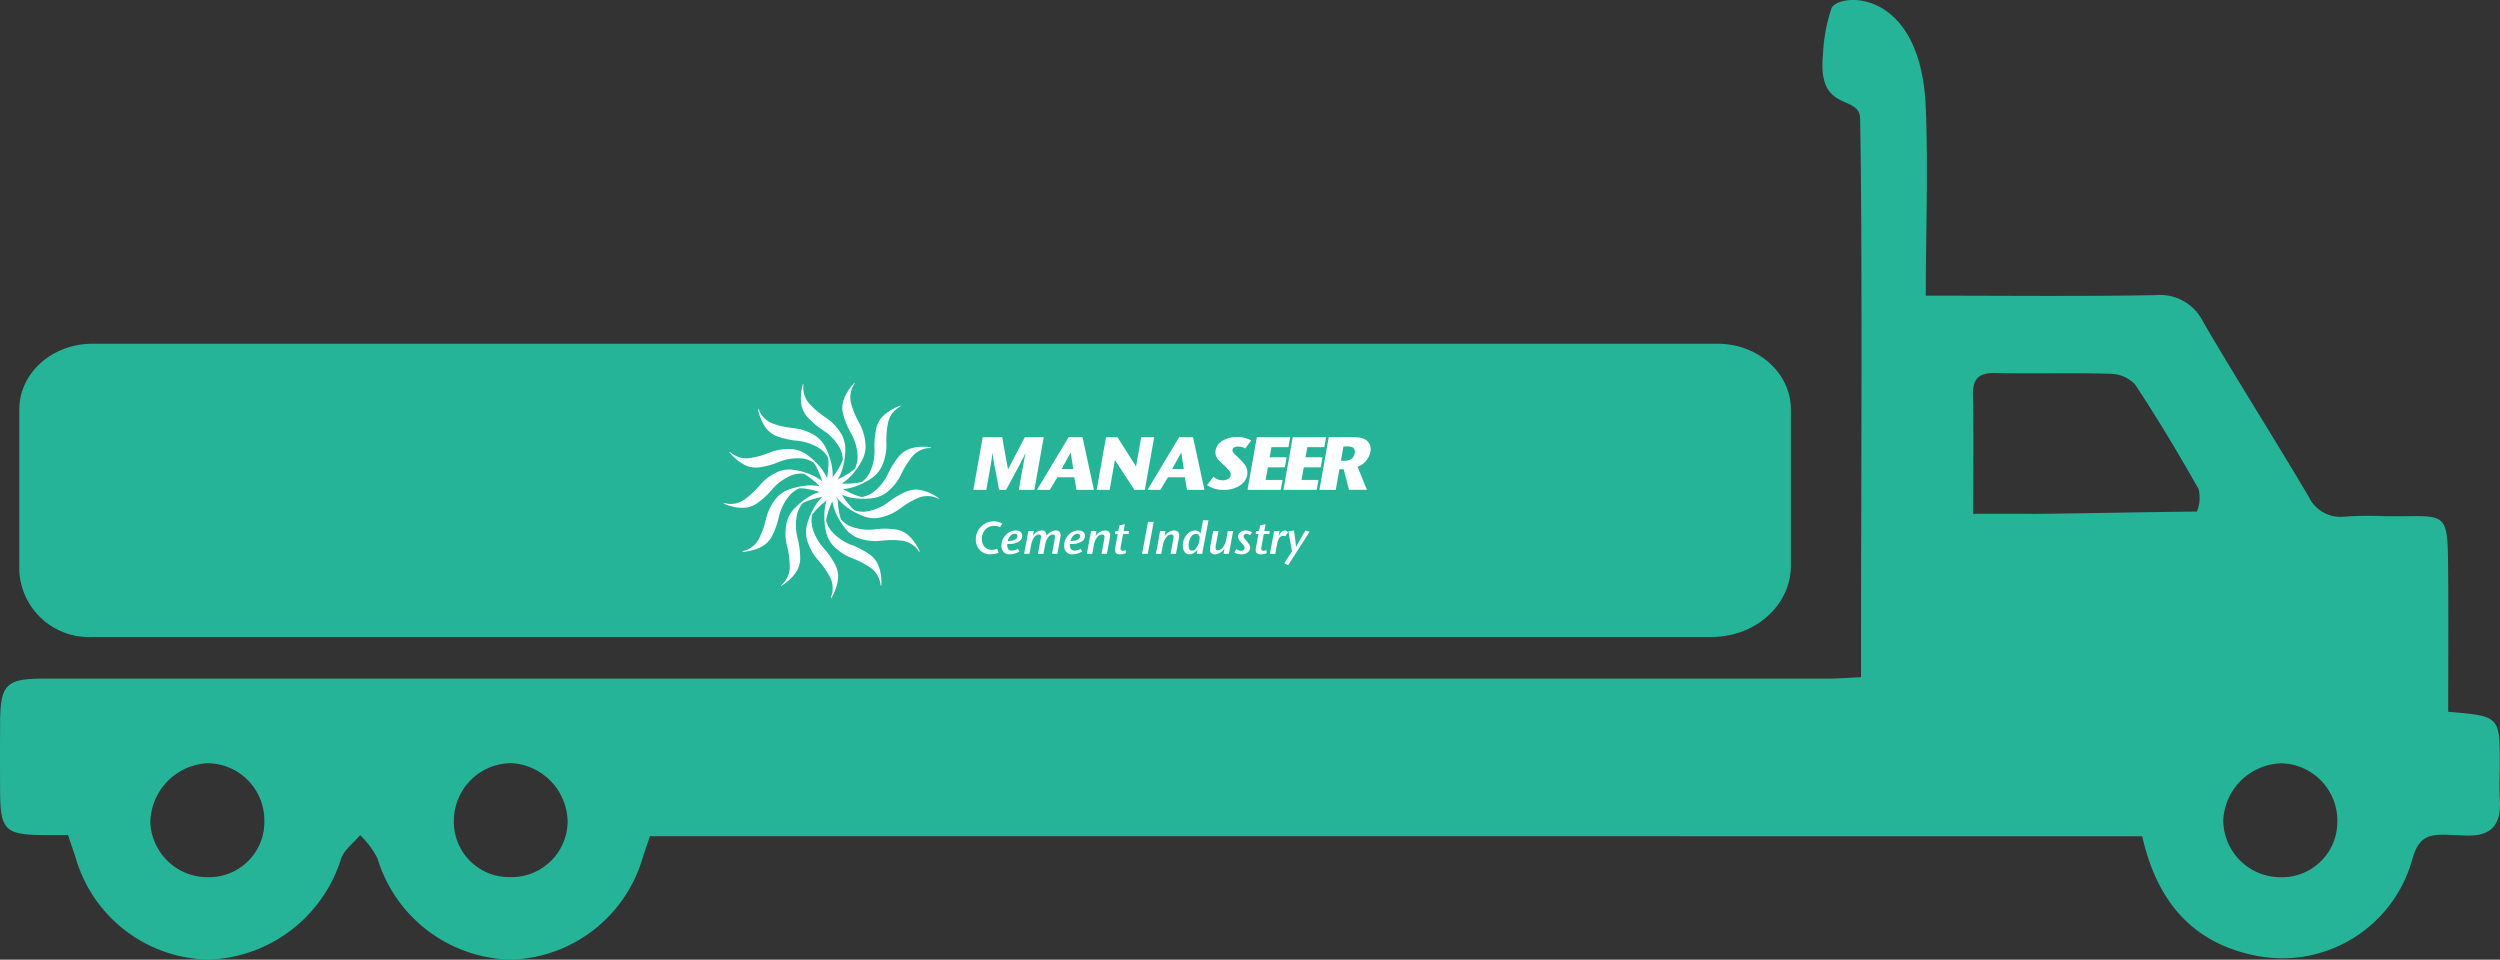
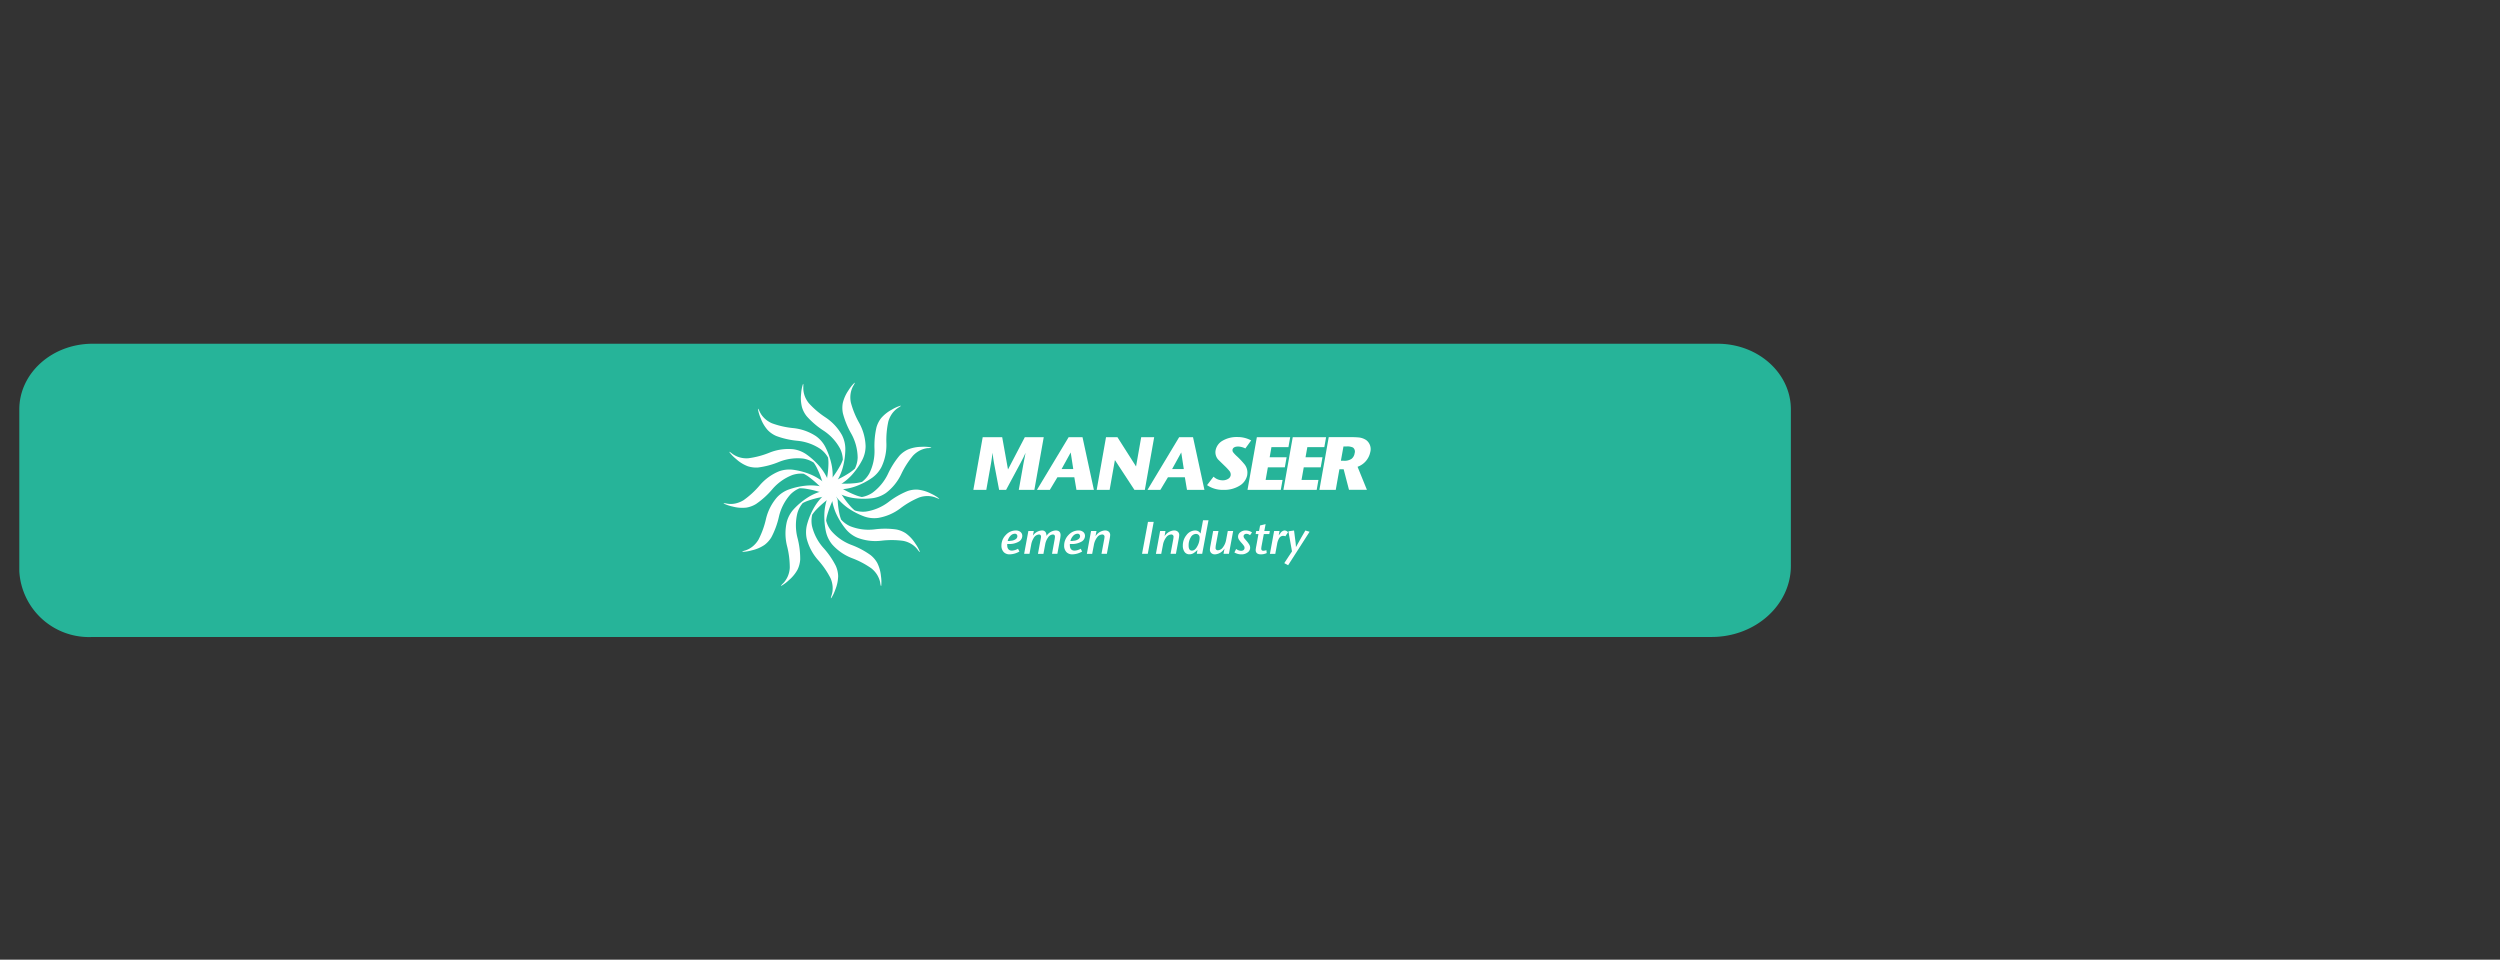
<svg xmlns="http://www.w3.org/2000/svg" width="194.047" height="74.488" viewBox="0 0 194.047 74.488">
  <rect x="0" y="0" width="194.047" height="74.488" fill="#333333" stroke="none" />
  <defs>
    <clipPath id="clip-path">
      <path id="Path_2271" data-name="Path 2271" d="M0,35.731H194.047V-38.757H0Z" transform="translate(0 38.757)" fill="none" />
    </clipPath>
  </defs>
  <g id="Group_457" data-name="Group 457" transform="translate(0 0)">
    <g id="Group_437" data-name="Group 437" transform="translate(0 0)" clip-path="url(#clip-path)">
      <g id="Group_428" data-name="Group 428" transform="translate(0 -0.001)">
-         <path id="Path_2262" data-name="Path 2262" d="M24.2,31.134c-.2.584-.4,1.157-.584,1.737a10.979,10.979,0,0,1-10.161,7.843,11.064,11.064,0,0,1-10.413-7.88A6.829,6.829,0,0,0,1.7,31.054C1.194,31.667.446,32.2.219,32.9a11.165,11.165,0,0,1-10.248,7.813,10.939,10.939,0,0,1-10.28-7.682c-.2-.64-.423-1.28-.657-1.985-.719,0-1.336,0-1.951,0-2.939-.029-3.306-.4-3.323-3.383q-.017-2.681,0-5.358c.017-2.933.471-3.4,3.354-3.4,12.27,0,126.216,0,138.488,0,.819,0,1.636-.069,2.6-.111V15.992c0-9.785.121-30.78-.071-40.566-.037-1.93-3.344-.357-2.883-4.972a13.156,13.156,0,0,1,.667-3.6c.592-1.2,6.934-1.6,7.313,7.724.192,4.722,0,9.969,0,14.6,6.21,0,12.022.067,17.83-.04a3.728,3.728,0,0,1,3.717,2.112c2.662,4.551,5.495,9,8.18,13.542a2.72,2.72,0,0,0,2.766,1.539,27.333,27.333,0,0,1,3.248-.029c4.613.044,4.764-.6,4.8,3.892.036,3.777.008,7.551.008,11.286,4,.336,4,.336,4.005,4.025,0,.932-.044,1.866.006,2.8.1,1.924-.613,2.866-2.7,2.777-2.867-.121,1.457.042-1.413-.058-1.514-.052-2.229.238-2.695,1.939a10.466,10.466,0,0,1-12.039,7.463c-5.132-.986-7.8-4.369-8.914-9.287ZM131.348,6.115c1.6.008,10.1-.161,12.927-.175a2.929,2.929,0,0,0,.133-1.741c-1.561-2.762-3.19-5.489-4.939-8.134a2.731,2.731,0,0,0-1.968-.825c-2.942-.085-5.891.012-8.835-.056-1.3-.029-1.816.413-1.778,1.737.067,2.4.019,6.4.019,9.191,1.691,0,3.065-.006,4.442,0m23.822,23.9a4.448,4.448,0,0,0-4.311-4.534,4.642,4.642,0,0,0-4.54,4.378,4.436,4.436,0,0,0,4.376,4.461,4.293,4.293,0,0,0,4.474-4.305m-137.36.008a4.629,4.629,0,0,0-4.353-4.555,4.477,4.477,0,0,0-4.476,4.38,4.287,4.287,0,0,0,4.307,4.465,4.361,4.361,0,0,0,4.522-4.29m-23.54-.169a4.434,4.434,0,0,0-4.463-4.38,4.688,4.688,0,0,0-4.39,4.551,4.444,4.444,0,0,0,4.545,4.294,4.288,4.288,0,0,0,4.307-4.465" transform="translate(26.249 33.771)" fill="#26b499" />
-       </g>
+         </g>
      <g id="Group_429" data-name="Group 429" transform="translate(1.498 26.68)">
        <path id="Path_2263" data-name="Path 2263" d="M0,8.472a5.415,5.415,0,0,0,5.689,5.1H131.352c3.4,0,6.156-2.475,6.156-5.526V-4.088c0-2.818-2.543-5.1-5.689-5.1H5.689C2.543-9.189,0-6.906,0-4.088Z" transform="translate(0 9.189)" fill="#26b499" />
      </g>
      <g id="Group_430" data-name="Group 430" transform="translate(56.172 29.712)">
        <path id="Path_2264" data-name="Path 2264" d="M8,4.293a3.209,3.209,0,0,0-.607-.357,2.86,2.86,0,0,0-1.013-.3,2.042,2.042,0,0,0-.8.115,6.3,6.3,0,0,0-1.465.846,3.845,3.845,0,0,1-1.759.742,2.078,2.078,0,0,1-.865-.09l0,0a3.222,3.222,0,0,1-.331-.317,7.4,7.4,0,0,1-.644-.848.321.321,0,0,0-.075-.067,4.013,4.013,0,0,0,1,.277,5.5,5.5,0,0,0,1.476,0,2.391,2.391,0,0,0,1-.4A3.96,3.96,0,0,0,5.1,2.435a6.64,6.64,0,0,1,.911-1.43A1.989,1.989,0,0,1,6.566.588,1.947,1.947,0,0,1,6.891.465,1.581,1.581,0,0,1,7.056.428c-.019,0,.1-.015.075-.013l.06,0c.031,0,.382-.029.186-.067a3.081,3.081,0,0,0-.7-.035,2.856,2.856,0,0,0-1.038.2A2.119,2.119,0,0,0,4.982.98a6.431,6.431,0,0,0-.909,1.432,3.9,3.9,0,0,1-1.22,1.476,2.138,2.138,0,0,1-.807.321.007.007,0,0,0-.006,0A2.884,2.884,0,0,1,1.6,4.08,7.286,7.286,0,0,1,.64,3.627a.282.282,0,0,0-.1-.023,4.035,4.035,0,0,0,1.011-.221A5.46,5.46,0,0,0,2.866,2.7a2.374,2.374,0,0,0,.7-.817A3.986,3.986,0,0,0,3.95.042,6.739,6.739,0,0,1,4.1-1.649a2.005,2.005,0,0,1,.3-.627,1.855,1.855,0,0,1,.231-.259c.042-.04.085-.075.131-.111-.015.012.083-.06.06-.044,0,0,.113-.067.052-.033.027-.015.327-.2.135-.144a3.015,3.015,0,0,0-.64.294,2.906,2.906,0,0,0-.828.659,2.107,2.107,0,0,0-.363.721A6.5,6.5,0,0,0,3.026.5a3.9,3.9,0,0,1-.4,1.876,2.141,2.141,0,0,1-.569.659.007.007,0,0,0-.006,0,3.03,3.03,0,0,1-.448.09A7.51,7.51,0,0,1,.54,3.171a.315.315,0,0,0-.1.023,4.1,4.1,0,0,0,.8-.665,5.558,5.558,0,0,0,.846-1.217A2.366,2.366,0,0,0,2.336.263a4,4,0,0,0-.5-1.81,6.681,6.681,0,0,1-.642-1.57,1.968,1.968,0,0,1-.021-.7,1.874,1.874,0,0,1,.085-.336,1.6,1.6,0,0,1,.065-.158c-.008.015.044-.09.033-.069,0,0,.069-.111.031-.054.017-.025.2-.331.052-.19A3.187,3.187,0,0,0,1-4.061a2.924,2.924,0,0,0-.434.971,2.113,2.113,0,0,0,.01.807,6.388,6.388,0,0,0,.644,1.57,3.932,3.932,0,0,1,.5,1.853A2.1,2.1,0,0,1,1.507,2a3.226,3.226,0,0,1-.346.279,6.965,6.965,0,0,1-.921.53.325.325,0,0,0-.073.065,4.065,4.065,0,0,0,.4-.959A5.682,5.682,0,0,0,.763.446,2.4,2.4,0,0,0,.5-.6,3.967,3.967,0,0,0-.778-1.972a6.634,6.634,0,0,1-1.29-1.1,1.985,1.985,0,0,1-.338-.607,2.012,2.012,0,0,1-.079-.338A1.675,1.675,0,0,1-2.5-4.182a.479.479,0,0,0,0-.077s.01-.133,0-.062c0-.031.023-.384-.04-.194a2.956,2.956,0,0,0-.127.7A2.856,2.856,0,0,0-2.6-2.756a2.032,2.032,0,0,0,.379.711,6.353,6.353,0,0,0,1.29,1.1A3.879,3.879,0,0,1,.36.461a2.136,2.136,0,0,1,.209.849.006.006,0,0,1,0,0,3.026,3.026,0,0,1-.183.421,7.4,7.4,0,0,1-.573.9.357.357,0,0,0-.037.094A4.1,4.1,0,0,0-.307,1.689a5.622,5.622,0,0,0-.5-1.4,2.378,2.378,0,0,0-.713-.807,3.934,3.934,0,0,0-1.762-.623,6.641,6.641,0,0,1-1.649-.373,1.959,1.959,0,0,1-.577-.382,1.958,1.958,0,0,1-.227-.261,1.663,1.663,0,0,1-.09-.146c.008.017-.048-.088-.037-.065,0,0-.052-.121-.025-.056-.013-.031-.158-.352-.127-.154a3.115,3.115,0,0,0,.209.678,2.875,2.875,0,0,0,.54.911A2.058,2.058,0,0,0-4.6-.529a6.344,6.344,0,0,0,1.647.373,3.862,3.862,0,0,1,1.8.648,2.151,2.151,0,0,1,.575.655v.006a2.815,2.815,0,0,1,.031.457,7,7,0,0,1-.1,1.063.314.314,0,0,0,.012.1,4.052,4.052,0,0,0-.55-.882A5.56,5.56,0,0,0-2.277.886,2.349,2.349,0,0,0-3.28.5,3.925,3.925,0,0,0-5.129.767,6.642,6.642,0,0,1-6.763,1.2a1.922,1.922,0,0,1-.686-.071A1.741,1.741,0,0,1-7.772,1c-.05-.027-.1-.054-.148-.085L-7.981.874s-.1-.083-.048-.038C-8.054.817-8.331.6-8.21.759a2.986,2.986,0,0,0,.494.5,2.853,2.853,0,0,0,.9.559,2.119,2.119,0,0,0,.8.1,6.359,6.359,0,0,0,1.634-.436A3.884,3.884,0,0,1-2.5,1.226a2.11,2.11,0,0,1,.811.315l0,0a3.122,3.122,0,0,1,.236.392,7.5,7.5,0,0,1,.4.988.253.253,0,0,0,.054.083,4.042,4.042,0,0,0-.894-.529,5.545,5.545,0,0,0-1.424-.386,2.368,2.368,0,0,0-1.067.125A3.937,3.937,0,0,0-5.89,3.311,6.659,6.659,0,0,1-7.14,4.457a2.007,2.007,0,0,1-.644.256,1.865,1.865,0,0,1-.344.035A1.246,1.246,0,0,1-8.3,4.739c.017,0-.1-.012-.075-.008,0,0-.129-.027-.06-.012-.031-.006-.377-.071-.2.015a3.029,3.029,0,0,0,.669.219,2.867,2.867,0,0,0,1.053.077,2.1,2.1,0,0,0,.751-.283A6.37,6.37,0,0,0-4.9,3.6,3.908,3.908,0,0,1-3.344,2.5a2.125,2.125,0,0,1,.861-.1l.008,0a2.9,2.9,0,0,1,.39.238,7.273,7.273,0,0,1,.811.688.33.33,0,0,0,.086.048,4.052,4.052,0,0,0-1.036-.054,5.61,5.61,0,0,0-1.441.319,2.351,2.351,0,0,0-.888.607A3.964,3.964,0,0,0-5.4,5.923a6.664,6.664,0,0,1-.582,1.6,2.01,2.01,0,0,1-.452.525,2,2,0,0,1-.29.192c-.05.027-.1.048-.156.071a.631.631,0,0,0-.069.029s-.127.037-.058.017c-.031.008-.369.111-.167.106a3.05,3.05,0,0,0,.694-.119,2.836,2.836,0,0,0,.971-.419,2.087,2.087,0,0,0,.536-.6,6.412,6.412,0,0,0,.582-1.593,3.927,3.927,0,0,1,.876-1.707A2.119,2.119,0,0,1-2.79,3.53h0a3.023,3.023,0,0,1,.455.031A7.084,7.084,0,0,1-1.295,3.8a.276.276,0,0,0,.1,0,3.973,3.973,0,0,0-.942.434,5.531,5.531,0,0,0-1.134.951,2.381,2.381,0,0,0-.509.951,4,4,0,0,0,.019,1.878A6.754,6.754,0,0,1-3.549,9.7a1.946,1.946,0,0,1-.16.675,1.8,1.8,0,0,1-.169.3,1.418,1.418,0,0,1-.1.136c.012-.013-.067.077-.048.058,0,0-.1.09-.044.042-.023.021-.275.269-.1.171a3.11,3.11,0,0,0,.561-.427,2.875,2.875,0,0,0,.669-.823,2.138,2.138,0,0,0,.2-.782,6.421,6.421,0,0,0-.215-1.687,3.927,3.927,0,0,1,0-1.918,2.143,2.143,0,0,1,.413-.769l.006,0a2.8,2.8,0,0,1,.419-.185A7.249,7.249,0,0,1-1.1,4.219a.309.309,0,0,0,.088-.042A4.109,4.109,0,0,0-1.649,5a5.621,5.621,0,0,0-.567,1.37,2.384,2.384,0,0,0-.017,1.08A4,4,0,0,0-1.355,9.1,6.743,6.743,0,0,1-.39,10.5a2.012,2.012,0,0,1,.167.675,2.093,2.093,0,0,1-.01.348,1.639,1.639,0,0,1-.031.169c0-.019-.025.1-.017.073,0,0-.044.125-.019.058-.01.031-.121.367-.01.2a3.043,3.043,0,0,0,.3-.64,2.9,2.9,0,0,0,.215-1.04,2.089,2.089,0,0,0-.181-.788,6.387,6.387,0,0,0-.965-1.4,3.925,3.925,0,0,1-.886-1.7,2.15,2.15,0,0,1,.017-.873.007.007,0,0,1,0,0,3.476,3.476,0,0,1,.286-.361A7.511,7.511,0,0,1-.732,4.5a.288.288,0,0,0,.058-.079A4.138,4.138,0,0,0-.861,5.449,5.534,5.534,0,0,0-.736,6.927a2.373,2.373,0,0,0,.48.967A3.97,3.97,0,0,0,1.284,8.956a6.662,6.662,0,0,1,1.5.79,1.982,1.982,0,0,1,.459.521,2.039,2.039,0,0,1,.15.313c.019.054.037.108.05.161,0-.015.023.1.019.075,0,0,.019.131.01.06,0,.033.062.382.081.181a3.008,3.008,0,0,0-.025-.707,2.872,2.872,0,0,0-.286-1.022,2.055,2.055,0,0,0-.523-.613,6.353,6.353,0,0,0-1.493-.792,3.876,3.876,0,0,1-1.566-1.1,2.116,2.116,0,0,1-.386-.782V6.037a2.782,2.782,0,0,1,.09-.45,7.172,7.172,0,0,1,.365-1,.263.263,0,0,0,.015-.1,4.218,4.218,0,0,0,.3,1,5.582,5.582,0,0,0,.79,1.253A2.349,2.349,0,0,0,1.7,7.37,3.9,3.9,0,0,0,3.558,7.6a6.7,6.7,0,0,1,1.687.01,1.907,1.907,0,0,1,.924.455c.042.038.081.079.119.121a.568.568,0,0,0,.05.058s.077.106.037.048c.017.027.229.311.156.123A3.2,3.2,0,0,0,6.183,7.8a2.862,2.862,0,0,0-.725-.773,2.049,2.049,0,0,0-.744-.3,6.293,6.293,0,0,0-1.689-.006,3.864,3.864,0,0,1-1.891-.248,2.085,2.085,0,0,1-.7-.513.019.019,0,0,0,0-.008A2.884,2.884,0,0,1,.3,5.5,7,7,0,0,1,.168,4.447a.729.729,0,0,0-.1-.221C.06,4.205.045,4.182.033,4.161a4.314,4.314,0,0,0,.9.876,5.523,5.523,0,0,0,1.309.686,2.316,2.316,0,0,0,1.069.108,3.934,3.934,0,0,0,1.716-.738,6.559,6.559,0,0,1,1.465-.848,1.955,1.955,0,0,1,.682-.111,1.889,1.889,0,0,1,.344.04,1.575,1.575,0,0,1,.163.044l.071.025s.121.054.056.023c.029.012.354.152.2.027" transform="translate(8.679 4.657)" fill="#fff" />
      </g>
      <g id="Group_431" data-name="Group 431" transform="translate(75.738 40.466)">
-         <path id="Path_2265" data-name="Path 2265" d="M.986.091.806.351a1.06,1.06,0,0,0-.432-.1.908.908,0,0,0-.7.288,1.039,1.039,0,0,0-.267.73.874.874,0,0,0,.211.613.719.719,0,0,0,.557.231A1.245,1.245,0,0,0,.6,2.034l.1.3a1.539,1.539,0,0,1-.611.125A1.137,1.137,0,0,1-.7,2.184a1.112,1.112,0,0,1-.365-.878,1.35,1.35,0,0,1,.411-1A1.37,1.37,0,0,1,.346-.1a1.119,1.119,0,0,1,.64.19" transform="translate(1.07 0.099)" fill="#fff" />
-       </g>
+         </g>
      <g id="Group_432" data-name="Group 432" transform="translate(77.73 41.174)">
        <path id="Path_2266" data-name="Path 2266" d="M.776.2A.522.522,0,0,1,.488.657,1.452,1.452,0,0,1-.275.832H-.394V.907c0,.292.123.438.371.438A1.047,1.047,0,0,0,.444,1.2l.11.215a1.559,1.559,0,0,1-.74.219.62.62,0,0,1-.467-.163A.706.706,0,0,1-.842.955,1.161,1.161,0,0,1-.506.135a1.045,1.045,0,0,1,.78-.354A.547.547,0,0,1,.64-.1.382.382,0,0,1,.776.2M.394.231A.2.2,0,0,0,.342.087.19.19,0,0,0,.2.033.488.488,0,0,0-.154.21.878.878,0,0,0-.356.6.894.894,0,0,0-.116.581.714.714,0,0,0,.25.467.283.283,0,0,0,.394.231" transform="translate(0.842 0.219)" fill="#fff" />
      </g>
      <g id="Group_433" data-name="Group 433" transform="translate(79.493 41.174)">
        <path id="Path_2267" data-name="Path 2267" d="M1.357.178a2.491,2.491,0,0,1-.05.357l-.2,1.084H.692L.877.595A2.464,2.464,0,0,0,.919.3Q.919.12.752.12A.471.471,0,0,0,.392.341,1.293,1.293,0,0,0,.16.9l-.135.723H-.4l.185-1C-.179.437-.161.334-.161.3-.161.182-.215.12-.325.12A.515.515,0,0,0-.736.4,1.464,1.464,0,0,0-.93.935l-.127.684h-.415l.327-1.77h.421L-.792.213A.9.9,0,0,1-.1-.193a.323.323,0,0,1,.29.127.552.552,0,0,1,.071.3A.91.91,0,0,1,.971-.193c.258,0,.386.123.386.371" transform="translate(1.472 0.193)" fill="#fff" />
      </g>
      <g id="Group_434" data-name="Group 434" transform="translate(82.598 41.174)">
        <path id="Path_2268" data-name="Path 2268" d="M.776.2A.522.522,0,0,1,.488.657,1.456,1.456,0,0,1-.275.832H-.4V.907c0,.292.125.438.373.438A1.047,1.047,0,0,0,.444,1.2l.11.215a1.559,1.559,0,0,1-.74.219.62.62,0,0,1-.467-.163A.706.706,0,0,1-.842.955,1.161,1.161,0,0,1-.506.135,1.044,1.044,0,0,1,.273-.219.549.549,0,0,1,.64-.1.382.382,0,0,1,.776.2M.394.231A.194.194,0,0,0,.34.087.185.185,0,0,0,.2.033.484.484,0,0,0-.154.21.878.878,0,0,0-.356.6.905.905,0,0,0-.116.581.714.714,0,0,0,.25.467.283.283,0,0,0,.394.231" transform="translate(0.842 0.219)" fill="#fff" />
      </g>
      <g id="Group_435" data-name="Group 435" transform="translate(84.361 41.173)">
        <path id="Path_2269" data-name="Path 2269" d="M.868.173A1.96,1.96,0,0,1,.829.467L.612,1.624H.195L.393.56A1.674,1.674,0,0,0,.429.317a.171.171,0,0,0-.2-.19A.5.5,0,0,0-.149.354a1.353,1.353,0,0,0-.25.6l-.129.673H-.941l.325-1.77h.423L-.272.266A.928.928,0,0,1,.464-.188a.426.426,0,0,1,.3.1A.336.336,0,0,1,.868.173" transform="translate(0.941 0.188)" fill="#fff" />
      </g>
      <g id="Group_436" data-name="Group 436" transform="translate(86.538 40.682)">
-         <path id="Path_2270" data-name="Path 2270" d="M.528.256.486.493H.061L-.1,1.35a2.006,2.006,0,0,0-.038.269c0,.113.054.171.163.171a.777.777,0,0,0,.236-.05l.025.229a1.072,1.072,0,0,1-.446.1c-.275,0-.411-.115-.411-.344a3.1,3.1,0,0,1,.054-.338L-.356.493H-.573L-.531.256h.223l.079-.429L.2-.278.1.256Z" transform="translate(0.573 0.278)" fill="#fff" />
-       </g>
+         </g>
    </g>
    <g id="Group_438" data-name="Group 438" transform="translate(88.644 40.507)">
      <path id="Path_2272" data-name="Path 2272" d="M.221,0-.24,2.479H.206L.665,0Z" transform="translate(0.24)" fill="#fff" />
    </g>
    <g id="Group_447" data-name="Group 447" transform="translate(0 0)" clip-path="url(#clip-path)">
      <g id="Group_439" data-name="Group 439" transform="translate(89.721 41.173)">
        <path id="Path_2273" data-name="Path 2273" d="M.868.173A1.96,1.96,0,0,1,.829.467L.612,1.624H.195L.393.56A1.869,1.869,0,0,0,.427.317.169.169,0,0,0,.233.127.5.5,0,0,0-.149.354a1.353,1.353,0,0,0-.25.6l-.129.673H-.941l.325-1.77H-.2L-.272.266A.928.928,0,0,1,.464-.188a.426.426,0,0,1,.3.1A.336.336,0,0,1,.868.173" transform="translate(0.941 0.188)" fill="#fff" />
      </g>
      <g id="Group_440" data-name="Group 440" transform="translate(91.813 40.384)">
        <path id="Path_2274" data-name="Path 2274" d="M.954,0,.466,2.6H.047L.1,2.3a1.73,1.73,0,0,1-.332.267.606.606,0,0,1-.294.073A.444.444,0,0,1-.9,2.46a.81.81,0,0,1-.138-.5A1.256,1.256,0,0,1-.747,1.14.852.852,0,0,1-.076.79a.458.458,0,0,1,.413.244L.529,0ZM.264,1.342a.274.274,0,0,0-.081-.206.278.278,0,0,0-.206-.077.471.471,0,0,0-.4.265,1.186,1.186,0,0,0-.165.642c0,.258.085.388.256.388s.308-.123.434-.367a1.365,1.365,0,0,0,.163-.646" transform="translate(1.035)" fill="#fff" />
      </g>
      <g id="Group_441" data-name="Group 441" transform="translate(93.912 41.216)">
        <path id="Path_2275" data-name="Path 2275" d="M.866,0,.537,1.77H.118l.075-.411a.936.936,0,0,1-.732.454.418.418,0,0,1-.294-.1.341.341,0,0,1-.106-.267A1.769,1.769,0,0,1-.9,1.153L-.687,0h.413l-.2,1.065A1.8,1.8,0,0,0-.5,1.3a.17.17,0,0,0,.19.194.5.5,0,0,0,.384-.233A1.331,1.331,0,0,0,.322.673L.449,0Z" transform="translate(0.939)" fill="#fff" />
      </g>
      <g id="Group_442" data-name="Group 442" transform="translate(95.816 41.174)">
        <path id="Path_2276" data-name="Path 2276" d="M.654.073.5.288A.454.454,0,0,0,.225.182.238.238,0,0,0,.064.236.173.173,0,0,0,0,.373.327.327,0,0,0,.085.561l.136.16a1.961,1.961,0,0,1,.227.308.5.5,0,0,1,.062.234.444.444,0,0,1-.2.367.784.784,0,0,1-.488.146,1.032,1.032,0,0,1-.534-.148l.135-.273A.644.644,0,0,0-.2,1.5.3.3,0,0,0,0,1.441a.208.208,0,0,0,.075-.167.274.274,0,0,0-.04-.146A2.02,2.02,0,0,0-.157.888,1.927,1.927,0,0,1-.375.605.422.422,0,0,1-.428.394.416.416,0,0,1-.255.059.663.663,0,0,1,.173-.079a.855.855,0,0,1,.48.152" transform="translate(0.709 0.079)" fill="#fff" />
      </g>
      <g id="Group_443" data-name="Group 443" transform="translate(97.462 40.682)">
        <path id="Path_2277" data-name="Path 2277" d="M.528.256.486.493H.061L-.1,1.35a2.006,2.006,0,0,0-.038.269c0,.113.054.171.161.171a.787.787,0,0,0,.238-.05l.025.229a1.072,1.072,0,0,1-.446.1c-.275,0-.411-.115-.411-.344a3.1,3.1,0,0,1,.054-.338L-.356.493H-.573L-.531.256h.223l.079-.429L.2-.278.1.256Z" transform="translate(0.573 0.278)" fill="#fff" />
      </g>
      <g id="Group_444" data-name="Group 444" transform="translate(98.57 41.174)">
        <path id="Path_2278" data-name="Path 2278" d="M.674.065.468.384A.488.488,0,0,0,.3.347.367.367,0,0,0-.016.532,1.332,1.332,0,0,0-.176,1l-.138.744H-.731l.325-1.77H.015L-.049.309.086.136A.43.43,0,0,1,.4-.07.389.389,0,0,1,.674.065" transform="translate(0.731 0.07)" fill="#fff" />
      </g>
      <g id="Group_445" data-name="Group 445" transform="translate(99.681 41.177)">
        <path id="Path_2279" data-name="Path 2279" d="M.944.046l-1.666,2.6-.3-.163.6-.913L-.7.013-.263-.05C-.232.167-.19.5-.136.938c.006.048.012.148.021.3C.17.721.412.29.615-.05Z" transform="translate(1.024 0.05)" fill="#fff" />
      </g>
      <g id="Group_446" data-name="Group 446" transform="translate(75.55 33.933)">
        <path id="Path_2280" data-name="Path 2280" d="M2.272,1.963H1.063L1.43-.1c.027-.152.081-.423.16-.813q-.161.363-.406.813L.077,1.963h-.54L-.857-.1C-.9-.322-.938-.6-.975-.92c-.033.284-.071.557-.117.819l-.367,2.064H-2.464l.726-4.092H-.225L.225.379,1.532-2.129H3Z" transform="translate(2.464 2.129)" fill="#fff" />
      </g>
    </g>
    <g id="Group_448" data-name="Group 448" transform="translate(80.489 33.933)">
      <path id="Path_2282" data-name="Path 2282" d="M2.119,1.963H.765L.6.985H-.715l-.588.978h-1L.159-2.129H1.235ZM.517.345.319-.943-.389.345Z" transform="translate(2.299 2.129)" fill="#fff" />
    </g>
    <g id="Group_449" data-name="Group 449" transform="translate(85.123 33.933)">
      <path id="Path_2283" data-name="Path 2283" d="M1.793,1.963H.986L-.53-.353-.94,1.963H-1.945l.725-4.092h.886L1.111.145l.4-2.274H2.518Z" transform="translate(1.945 2.129)" fill="#fff" />
    </g>
    <g id="Group_450" data-name="Group 450" transform="translate(89.069 33.933)">
      <path id="Path_2284" data-name="Path 2284" d="M2.119,1.963H.765L.6.985H-.715l-.588.978h-1L.157-2.129H1.233ZM.517.345.319-.943-.389.345Z" transform="translate(2.299 2.129)" fill="#fff" />
    </g>
    <g id="Group_452" data-name="Group 452" transform="translate(0 0)" clip-path="url(#clip-path)">
      <g id="Group_451" data-name="Group 451" transform="translate(93.689 33.919)">
        <path id="Path_2285" data-name="Path 2285" d="M1.5,1.406a1.251,1.251,0,0,1-.6.851A2.272,2.272,0,0,1-.349,2.58a2.161,2.161,0,0,1-1.276-.369l.505-.657A1.027,1.027,0,0,0-.4,1.838.773.773,0,0,0,0,1.731.4.4,0,0,0,.21,1.452a.445.445,0,0,0-.092-.334A4.6,4.6,0,0,0-.276.7C-.4.578-.57.416-.77.216a.851.851,0,0,1-.192-.7,1.088,1.088,0,0,1,.548-.755,2.156,2.156,0,0,1,1.14-.283A2.223,2.223,0,0,1,1.8-1.26l-.452.625A1.318,1.318,0,0,0,.8-.785c-.267,0-.417.085-.448.25A.274.274,0,0,0,.4-.341,2.38,2.38,0,0,0,.7-.024a6.035,6.035,0,0,1,.538.567,1.022,1.022,0,0,1,.256.863" transform="translate(1.625 1.525)" fill="#fff" />
      </g>
    </g>
    <g id="Group_453" data-name="Group 453" transform="translate(96.83 33.933)">
      <path id="Path_2287" data-name="Path 2287" d="M1.239,1.963H-1.344l.726-4.092H1.969l-.136.773H.514L.376-.572H1.691L1.552.21H.236l-.173.978H1.377Z" transform="translate(1.344 2.129)" fill="#fff" />
    </g>
    <g id="Group_454" data-name="Group 454" transform="translate(99.616 33.933)">
      <path id="Path_2288" data-name="Path 2288" d="M1.239,1.963H-1.344l.725-4.092H1.969l-.136.773H.514l-.14.784H1.691L1.552.21H.236l-.173.978H1.376Z" transform="translate(1.344 2.129)" fill="#fff" />
    </g>
    <g id="Group_456" data-name="Group 456" transform="translate(0 0)" clip-path="url(#clip-path)">
      <g id="Group_455" data-name="Group 455" transform="translate(102.41 33.932)">
        <path id="Path_2289" data-name="Path 2289" d="M1.769,1.96H.378L-.036.365H-.366l-.284,1.6H-1.919l.725-4.092H.46a6.709,6.709,0,0,1,.671.023,1.269,1.269,0,0,1,.588.209.879.879,0,0,1,.309.936A1.529,1.529,0,0,1,1.043.173ZM.816-.879a.4.4,0,0,0-.125-.44,1,1,0,0,0-.5-.086H-.051l-.2,1.111h.227a.967.967,0,0,0,.6-.15A.67.67,0,0,0,.816-.879" transform="translate(1.919 2.126)" fill="#fff" />
      </g>
    </g>
  </g>
</svg>